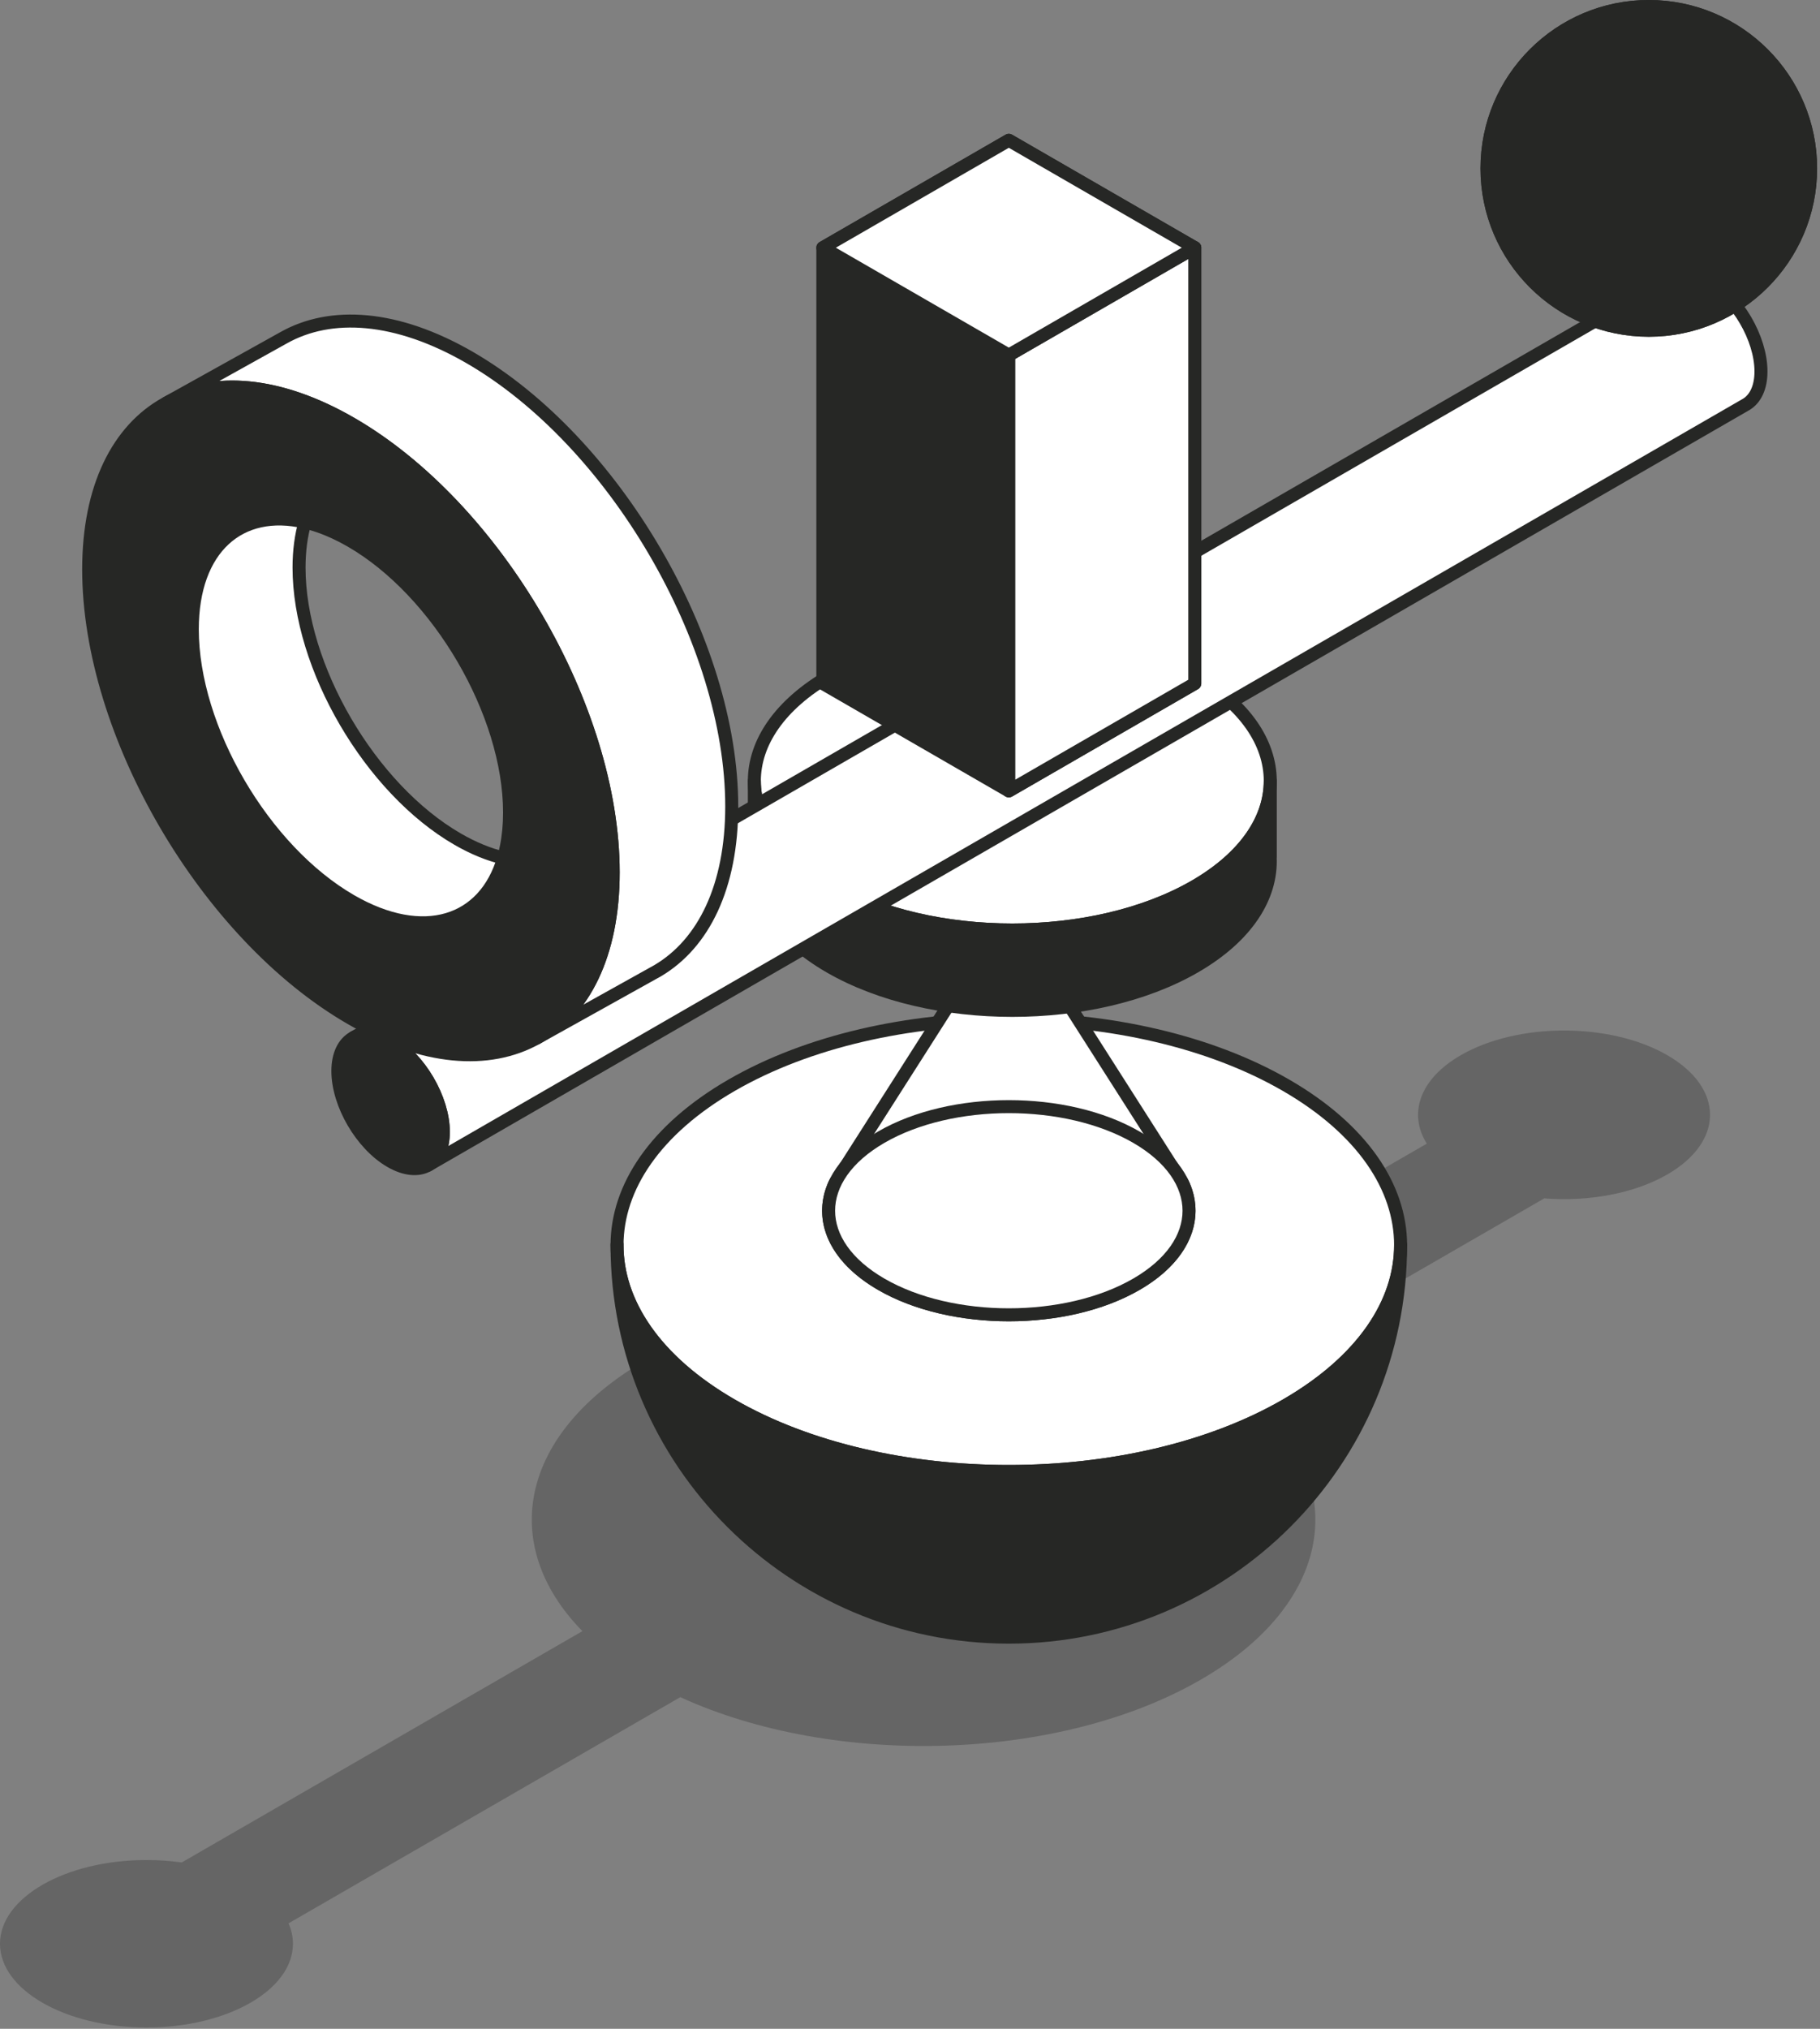
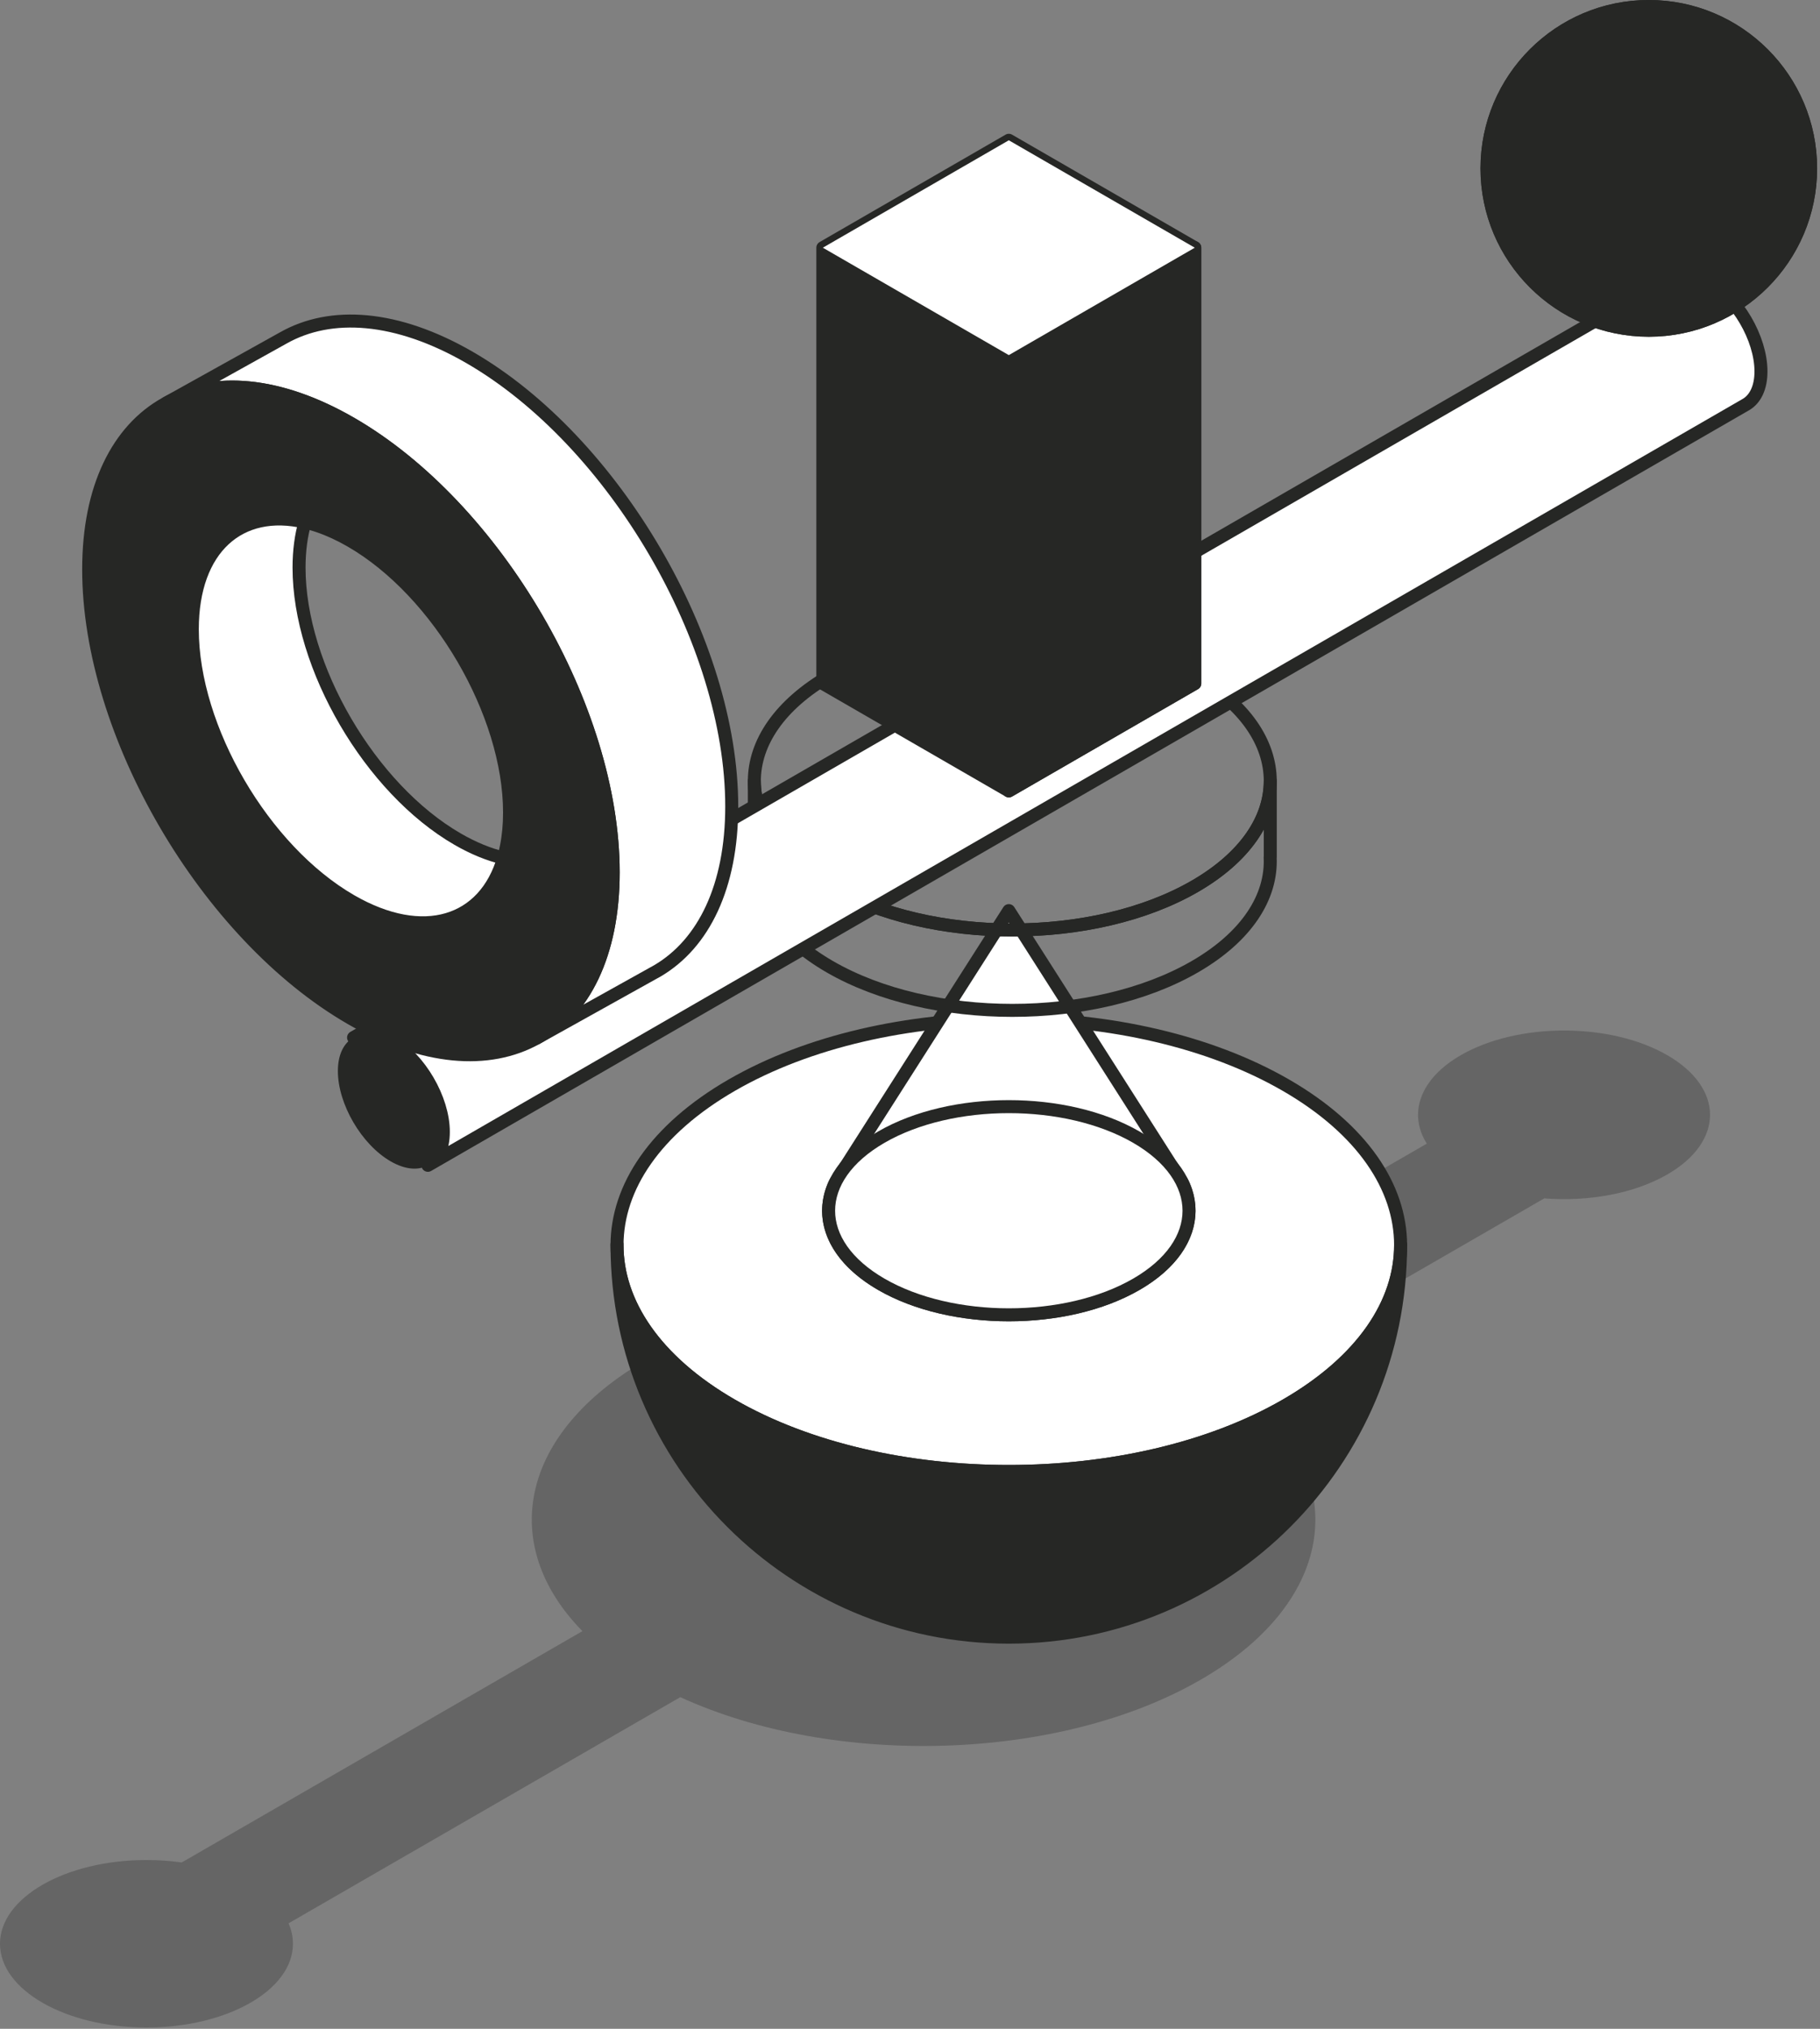
<svg xmlns="http://www.w3.org/2000/svg" width="280" height="312" viewBox="0 0 280 312" fill="none">
  <rect x="0" y="0" width="280" height="312" fill="#808080" stroke="none" />
  <path opacity="0.3" d="M224.738 162.275C233.505 157.214 247.74 157.214 256.507 162.275C265.273 167.337 265.273 175.555 256.507 180.616C251.348 183.595 244.295 184.82 237.577 184.293L189.372 212.112C208.126 225.77 206.573 245.702 184.716 258.321C162.852 270.944 128.315 271.836 104.662 260.999L44.392 295.781C44.833 296.787 45.07 297.839 45.07 298.924C45.07 306.036 34.981 311.802 22.535 311.802C10.089 311.802 0 306.036 0 298.924C0 291.812 10.09 286.047 22.535 286.047C24.405 286.047 26.221 286.178 27.958 286.423L89.603 250.848C76.594 237.574 79.879 220.402 99.459 209.098C119.046 197.79 148.803 195.895 171.794 203.414L219.509 175.878C216.63 171.29 218.373 165.95 224.738 162.275Z" fill="#262725" />
  <path fill-rule="evenodd" clip-rule="evenodd" d="M112.574 166.885C136.101 153.301 174.303 153.301 197.831 166.885C221.359 180.469 221.359 202.525 197.831 216.108C174.303 229.692 136.101 229.692 112.574 216.108C89.046 202.525 89.046 180.469 112.574 166.885Z" fill="white" />
  <path fill-rule="evenodd" clip-rule="evenodd" d="M112.574 166.885C136.101 153.301 174.303 153.301 197.831 166.885C221.359 180.469 221.359 202.525 197.831 216.108C174.303 229.692 136.101 229.692 112.574 216.108C89.046 202.525 89.046 180.469 112.574 166.885Z" stroke="#262725" stroke-width="2" stroke-linecap="round" stroke-linejoin="round" />
  <path fill-rule="evenodd" clip-rule="evenodd" d="M181.947 181.961C181.995 182.061 182.04 182.162 182.085 182.264L182.088 182.27C184.389 187.552 181.963 193.384 174.811 197.513C163.989 203.762 146.416 203.762 135.595 197.513C128.442 193.384 126.016 187.552 128.318 182.27L128.32 182.264C128.365 182.163 128.411 182.061 128.458 181.961L155.203 140.041L181.947 181.961Z" fill="white" />
  <path fill-rule="evenodd" clip-rule="evenodd" d="M181.947 181.961C181.995 182.061 182.04 182.162 182.085 182.264L182.088 182.27C184.389 187.552 181.963 193.384 174.811 197.513C163.989 203.762 146.416 203.762 135.595 197.513C128.442 193.384 126.016 187.552 128.318 182.27L128.32 182.264C128.365 182.163 128.411 182.061 128.458 181.961L155.203 140.041L181.947 181.961Z" stroke="#262725" stroke-width="2" stroke-linecap="round" stroke-linejoin="round" />
  <path fill-rule="evenodd" clip-rule="evenodd" d="M135.594 174.872C146.416 168.623 163.988 168.623 174.811 174.872C185.633 181.12 185.633 191.265 174.811 197.513C163.988 203.762 146.416 203.762 135.594 197.513C124.772 191.265 124.772 181.12 135.594 174.872Z" fill="white" />
  <path fill-rule="evenodd" clip-rule="evenodd" d="M135.594 174.872C146.416 168.623 163.988 168.623 174.811 174.872C185.633 181.12 185.633 191.265 174.811 197.513C163.988 203.762 146.416 203.762 135.594 197.513C124.772 191.265 124.772 181.12 135.594 174.872Z" stroke="#262725" stroke-width="2" stroke-linecap="round" stroke-linejoin="round" />
  <path fill-rule="evenodd" clip-rule="evenodd" d="M94.929 191.371C94.872 200.321 100.754 209.284 112.574 216.108C136.101 229.692 174.304 229.692 197.831 216.108C209.652 209.284 215.533 200.321 215.477 191.371C215.477 191.41 215.477 191.453 215.477 191.496C215.477 224.763 188.469 251.771 155.203 251.771C121.936 251.771 94.929 224.763 94.929 191.496C94.929 191.453 94.929 191.41 94.929 191.371Z" fill="#262725" />
  <path fill-rule="evenodd" clip-rule="evenodd" d="M94.929 191.371C94.872 200.321 100.754 209.284 112.574 216.108C136.101 229.692 174.304 229.692 197.831 216.108C209.652 209.284 215.533 200.321 215.477 191.371C215.477 191.41 215.477 191.453 215.477 191.496C215.477 224.763 188.469 251.771 155.203 251.771C121.936 251.771 94.929 224.763 94.929 191.496C94.929 191.453 94.929 191.41 94.929 191.371Z" stroke="#262725" stroke-width="2" stroke-linecap="round" stroke-linejoin="round" />
-   <path fill-rule="evenodd" clip-rule="evenodd" d="M127.672 103.899C143.163 94.956 168.316 94.956 183.808 103.899C199.298 112.843 199.298 127.365 183.808 136.309C168.316 145.253 143.163 145.253 127.672 136.309C112.182 127.365 112.182 112.843 127.672 103.899Z" fill="white" />
  <path fill-rule="evenodd" clip-rule="evenodd" d="M127.672 103.899C143.163 94.956 168.316 94.956 183.808 103.899C199.298 112.843 199.298 127.365 183.808 136.309C168.316 145.253 143.163 145.253 127.672 136.309C112.182 127.365 112.182 112.843 127.672 103.899Z" stroke="#262725" stroke-width="2" stroke-linecap="round" stroke-linejoin="round" />
-   <path fill-rule="evenodd" clip-rule="evenodd" d="M195.426 131.841H195.411C195.698 137.916 191.83 144.044 183.808 148.675C168.317 157.619 143.164 157.619 127.672 148.675C119.65 144.044 115.782 137.916 116.069 131.841H116.054V120.104C116.054 125.971 119.927 131.837 127.672 136.309C143.164 145.253 168.317 145.253 183.808 136.309C191.553 131.837 195.426 125.971 195.426 120.104V131.841Z" fill="#262725" />
  <path fill-rule="evenodd" clip-rule="evenodd" d="M195.426 131.841H195.411C195.698 137.916 191.83 144.044 183.808 148.675C168.317 157.619 143.164 157.619 127.672 148.675C119.65 144.044 115.782 137.916 116.069 131.841H116.054V120.104C116.054 125.971 119.927 131.837 127.672 136.309C143.164 145.253 168.317 145.253 183.808 136.309C191.553 131.837 195.426 125.971 195.426 120.104V131.841Z" stroke="#262725" stroke-width="2" stroke-linecap="round" stroke-linejoin="round" />
  <path fill-rule="evenodd" clip-rule="evenodd" d="M54.396 159.562L257.047 42.637C258.517 41.804 260.555 41.938 262.807 43.238C267.284 45.823 270.919 52.043 270.919 57.12C270.919 59.606 270.047 61.36 268.631 62.199L65.83 179.209C67.297 178.392 68.206 176.618 68.206 174.08C68.206 169.004 64.57 162.784 60.094 160.199C57.874 158.917 55.861 158.768 54.396 159.562Z" fill="white" />
  <path fill-rule="evenodd" clip-rule="evenodd" d="M54.396 159.562L257.047 42.637C258.517 41.804 260.555 41.938 262.807 43.238C267.284 45.823 270.919 52.043 270.919 57.12C270.919 59.606 270.047 61.36 268.631 62.199L65.83 179.209C67.297 178.392 68.206 176.618 68.206 174.08C68.206 169.004 64.57 162.784 60.094 160.199C57.874 158.917 55.861 158.768 54.396 159.562Z" stroke="#262725" stroke-width="2" stroke-linecap="round" stroke-linejoin="round" />
  <path fill-rule="evenodd" clip-rule="evenodd" d="M60.094 160.199C64.57 162.784 68.206 169.004 68.206 174.08C68.206 179.157 64.57 181.18 60.094 178.595C55.616 176.01 51.981 169.79 51.981 164.713C51.981 159.637 55.616 157.614 60.094 160.199Z" fill="#262725" />
-   <path fill-rule="evenodd" clip-rule="evenodd" d="M60.094 160.199C64.57 162.784 68.206 169.004 68.206 174.08C68.206 179.157 64.57 181.18 60.094 178.595C55.616 176.01 51.981 169.79 51.981 164.713C51.981 159.637 55.616 157.614 60.094 160.199Z" stroke="#262725" stroke-width="2" stroke-linecap="round" stroke-linejoin="round" />
  <path fill-rule="evenodd" clip-rule="evenodd" d="M253.661 1C267.401 1 278.556 12.155 278.556 25.895C278.556 39.634 267.401 50.789 253.661 50.789C239.922 50.789 228.767 39.634 228.767 25.895C228.767 12.155 239.922 1 253.661 1Z" fill="#262725" />
  <path fill-rule="evenodd" clip-rule="evenodd" d="M253.661 1C267.401 1 278.556 12.155 278.556 25.895C278.556 39.634 267.401 50.789 253.661 50.789C239.922 50.789 228.767 39.634 228.767 25.895C228.767 12.155 239.922 1 253.661 1Z" stroke="#262725" stroke-width="2" stroke-linecap="round" stroke-linejoin="round" />
  <path fill-rule="evenodd" clip-rule="evenodd" d="M25.653 61.949L43.578 51.973C50.89 47.83 61.029 48.499 72.228 54.965C94.496 67.822 112.575 98.759 112.575 124.009C112.575 136.376 108.238 145.099 101.194 149.272L82.523 159.67C89.821 155.604 94.337 146.778 94.337 134.158C94.337 108.909 76.258 77.972 53.989 65.115C42.951 58.742 32.942 58 25.653 61.949Z" fill="white" />
  <path fill-rule="evenodd" clip-rule="evenodd" d="M25.653 61.949L43.578 51.973C50.89 47.83 61.029 48.499 72.228 54.965C94.496 67.822 112.575 98.759 112.575 124.009C112.575 136.376 108.238 145.099 101.194 149.272L82.523 159.67C89.821 155.604 94.337 146.778 94.337 134.158C94.337 108.909 76.258 77.972 53.989 65.115C42.951 58.742 32.942 58 25.653 61.949Z" stroke="#262725" stroke-width="2" stroke-linecap="round" stroke-linejoin="round" />
  <path fill-rule="evenodd" clip-rule="evenodd" d="M53.989 65.115C76.258 77.972 94.337 108.909 94.337 134.158C94.337 159.408 76.258 169.469 53.989 156.612C31.721 143.756 13.642 112.818 13.642 87.569C13.642 62.319 31.721 52.258 53.989 65.115ZM53.989 83.192C67.459 90.968 78.394 109.681 78.394 124.953C78.394 140.226 67.459 146.312 53.989 138.535C40.52 130.759 29.584 112.046 29.584 96.773C29.584 81.501 40.52 75.415 53.989 83.192Z" fill="#262725" />
  <path fill-rule="evenodd" clip-rule="evenodd" d="M53.989 65.115C76.258 77.972 94.337 108.909 94.337 134.158C94.337 159.408 76.258 169.469 53.989 156.612C31.721 143.756 13.642 112.818 13.642 87.569C13.642 62.319 31.721 52.258 53.989 65.115ZM53.989 83.192C67.459 90.968 78.394 109.681 78.394 124.953C78.394 140.226 67.459 146.312 53.989 138.535C40.52 130.759 29.584 112.046 29.584 96.773C29.584 81.501 40.52 75.415 53.989 83.192Z" stroke="#262725" stroke-width="2" stroke-linecap="round" stroke-linejoin="round" />
  <path fill-rule="evenodd" clip-rule="evenodd" d="M253.661 1C267.401 1 278.556 12.155 278.556 25.895C278.556 39.634 267.401 50.789 253.661 50.789C239.922 50.789 228.767 39.634 228.767 25.895C228.767 12.155 239.922 1 253.661 1Z" fill="#262725" />
  <path fill-rule="evenodd" clip-rule="evenodd" d="M253.661 1C267.401 1 278.556 12.155 278.556 25.895C278.556 39.634 267.401 50.789 253.661 50.789C239.922 50.789 228.767 39.634 228.767 25.895C228.767 12.155 239.922 1 253.661 1Z" stroke="#262725" stroke-width="2" stroke-linecap="round" stroke-linejoin="round" />
  <path fill-rule="evenodd" clip-rule="evenodd" d="M77.478 131.954C74.585 141.901 65.158 144.984 53.989 138.535C40.52 130.759 29.584 112.046 29.584 96.773C29.584 84.287 36.894 77.941 46.923 80.292C46.326 82.343 46.007 84.683 46.007 87.292C46.007 102.564 56.943 121.277 70.412 129.054C72.869 130.472 75.241 131.429 77.478 131.954Z" fill="white" />
  <path fill-rule="evenodd" clip-rule="evenodd" d="M77.478 131.954C74.585 141.901 65.158 144.984 53.989 138.535C40.52 130.759 29.584 112.046 29.584 96.773C29.584 84.287 36.894 77.941 46.923 80.292C46.326 82.343 46.007 84.683 46.007 87.292C46.007 102.564 56.943 121.277 70.412 129.054C72.869 130.472 75.241 131.429 77.478 131.954Z" stroke="#262725" stroke-width="2" stroke-linecap="round" stroke-linejoin="round" />
  <path fill-rule="evenodd" clip-rule="evenodd" d="M155.202 21.574L126.591 38.093V105.113L155.202 121.632L183.814 105.113V38.093L155.202 21.574Z" fill="#262725" />
  <path fill-rule="evenodd" clip-rule="evenodd" d="M155.202 21.574L126.591 38.093V105.113L155.202 121.632L183.814 105.113V38.093L155.202 21.574Z" stroke="#262725" stroke-width="2" stroke-linecap="round" stroke-linejoin="round" />
-   <path fill-rule="evenodd" clip-rule="evenodd" d="M183.814 38.093L155.202 54.612V121.632L183.814 105.113V38.093Z" fill="white" />
  <path fill-rule="evenodd" clip-rule="evenodd" d="M183.814 38.093L155.202 54.612V121.632L183.814 105.113V38.093Z" stroke="#262725" stroke-width="2" stroke-linecap="round" stroke-linejoin="round" />
  <path fill-rule="evenodd" clip-rule="evenodd" d="M155.202 21.574L126.591 38.093L155.202 54.612L183.814 38.093L155.202 21.574Z" fill="white" />
-   <path fill-rule="evenodd" clip-rule="evenodd" d="M155.202 21.574L126.591 38.093L155.202 54.612L183.814 38.093L155.202 21.574Z" stroke="#262725" stroke-width="2" stroke-linecap="round" stroke-linejoin="round" />
</svg>